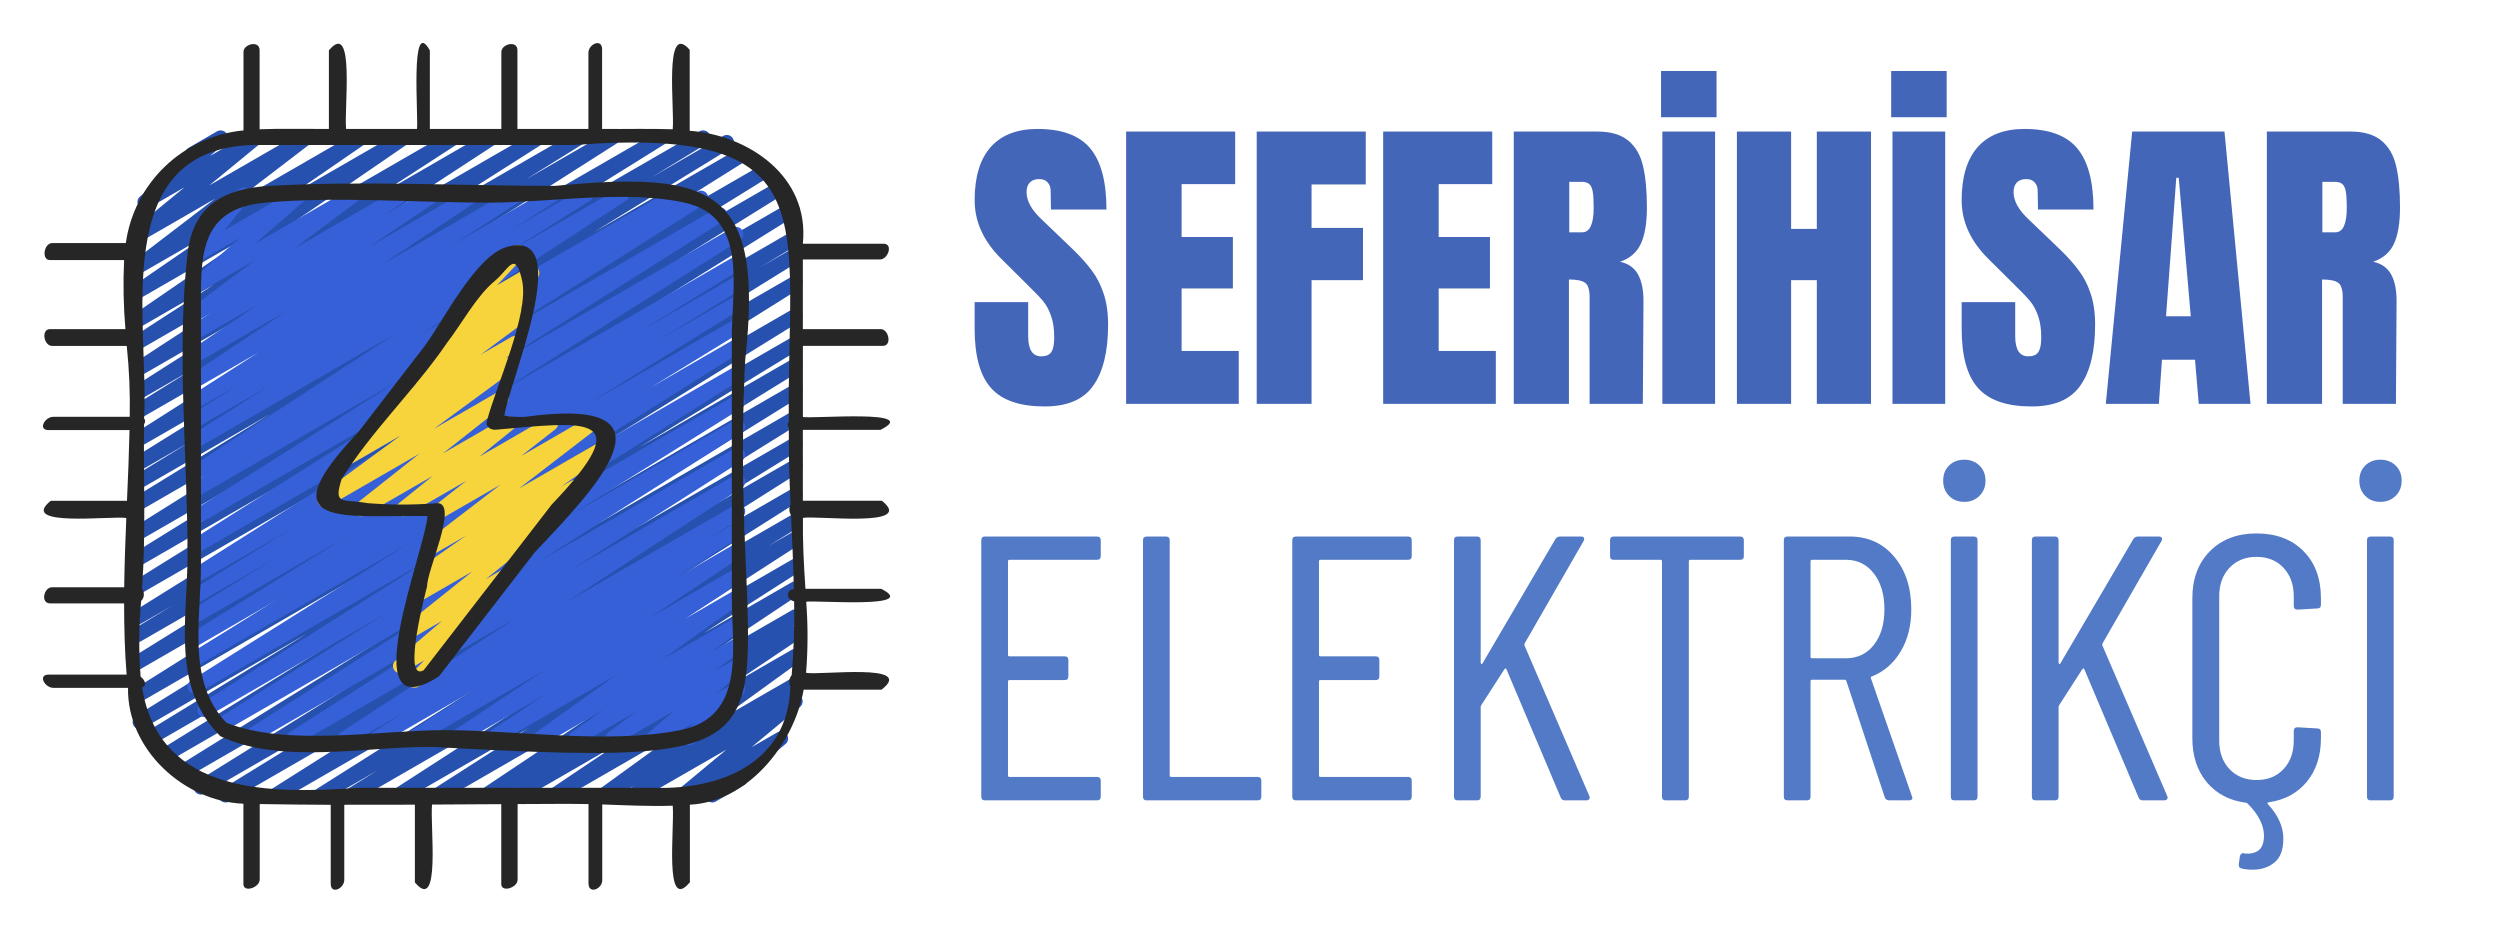
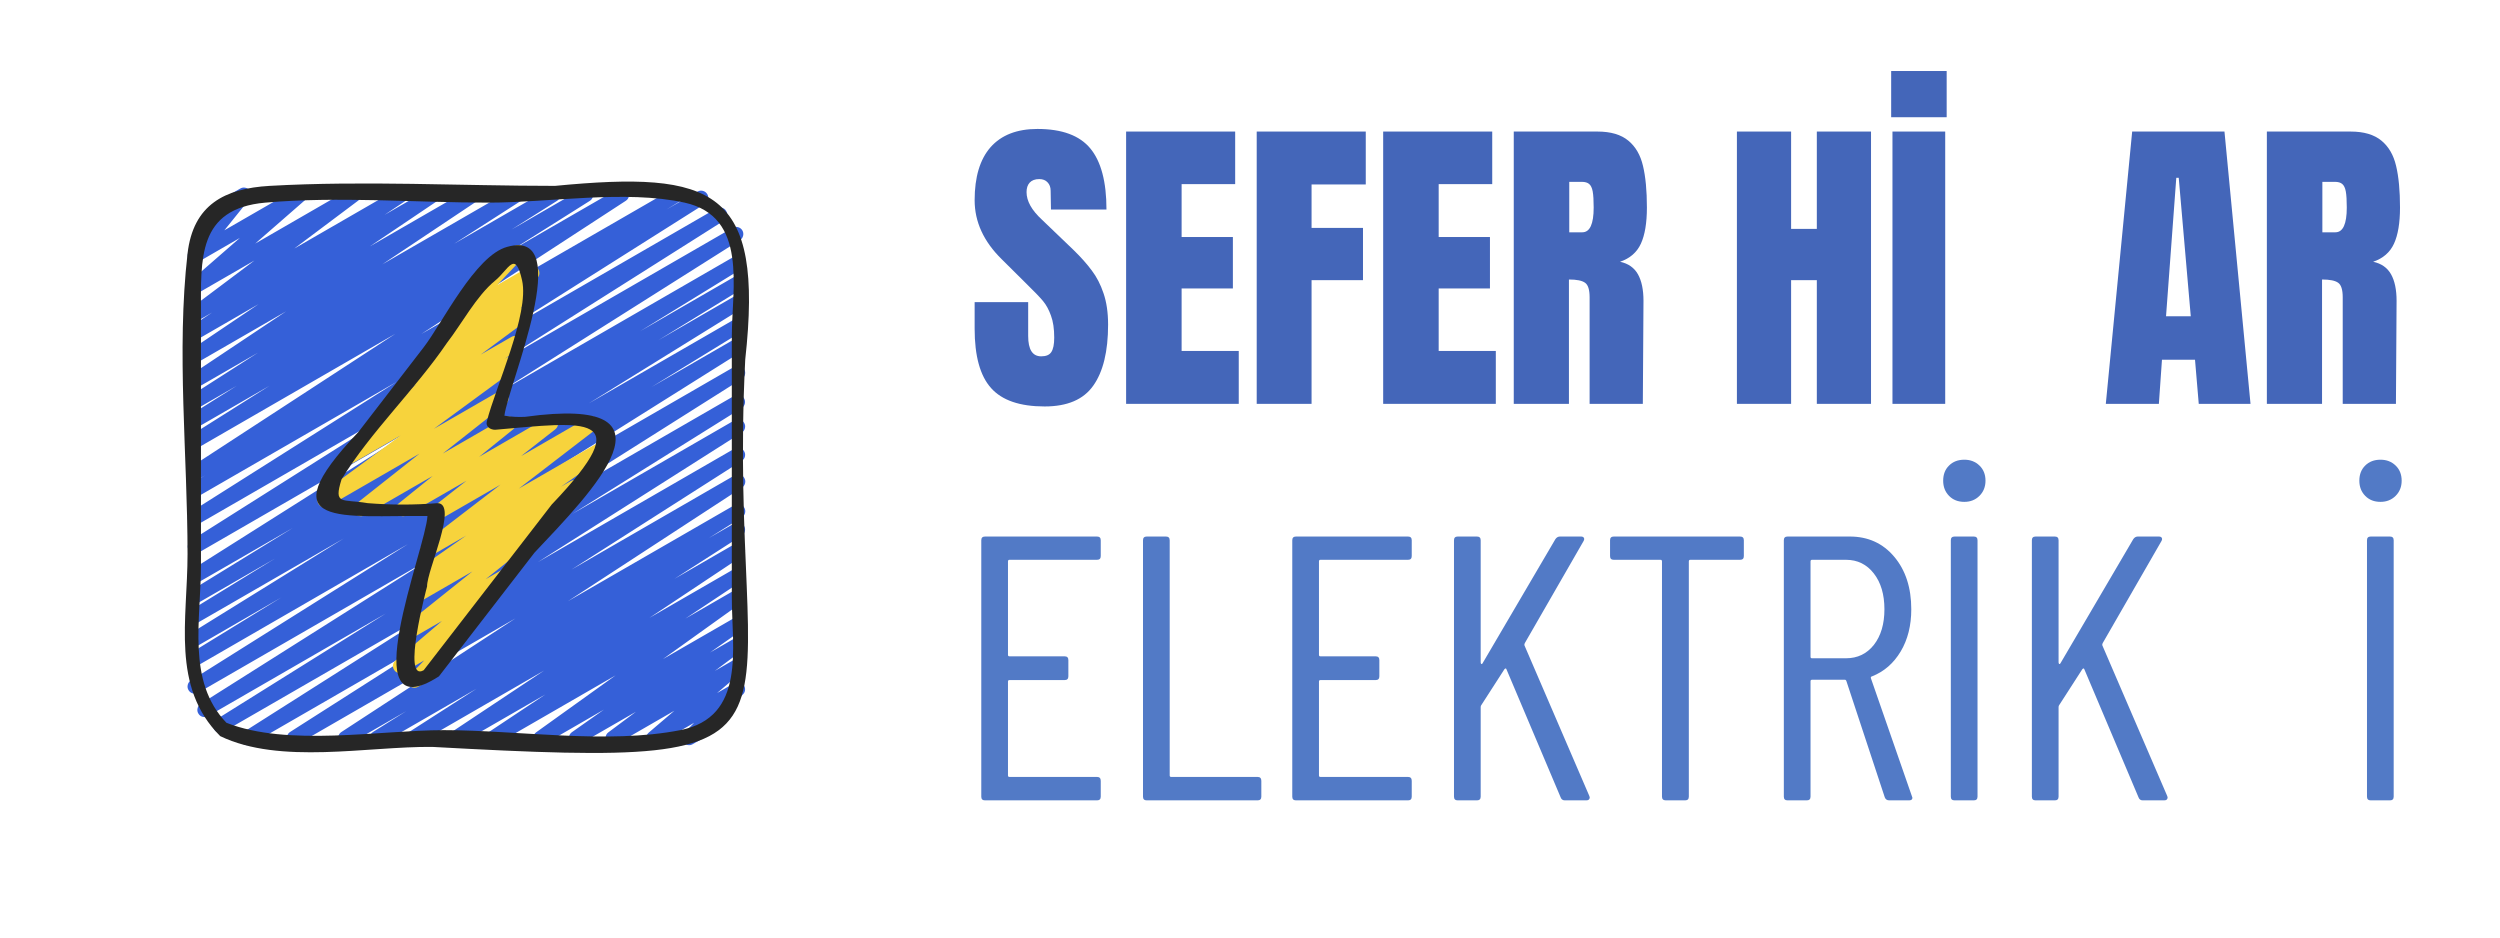
<svg xmlns="http://www.w3.org/2000/svg" width="320" zoomAndPan="magnify" viewBox="0 0 240 90" height="120" preserveAspectRatio="xMidYMid meet" version="1.2">
  <defs />
  <g id="c60c902ef5">
-     <path style=" stroke:none;fill-rule:nonzero;fill:#2751af;fill-opacity:1;" d="M 49.375 77.047 C 49.223 77.047 49.086 77 48.961 76.91 C 48.84 76.816 48.758 76.699 48.715 76.551 C 48.672 76.406 48.676 76.258 48.73 76.117 C 48.785 75.973 48.875 75.859 49.008 75.777 L 49.281 75.605 L 46.945 76.953 C 46.785 77.039 46.613 77.062 46.438 77.016 C 46.262 76.969 46.125 76.867 46.031 76.711 C 45.934 76.559 45.902 76.391 45.941 76.211 C 45.977 76.035 46.07 75.891 46.219 75.785 L 58.434 67.629 L 42.285 76.949 C 42.121 77.039 41.953 77.059 41.773 77.012 C 41.598 76.965 41.461 76.863 41.363 76.707 C 41.27 76.547 41.242 76.379 41.281 76.199 C 41.32 76.02 41.414 75.879 41.57 75.777 L 50.746 69.902 L 38.535 76.949 C 38.375 77.039 38.203 77.062 38.027 77.016 C 37.848 76.969 37.711 76.867 37.613 76.711 C 37.516 76.551 37.488 76.383 37.527 76.203 C 37.566 76.023 37.664 75.883 37.816 75.777 L 52.805 66.105 L 34.012 76.949 C 33.848 77.043 33.68 77.062 33.496 77.016 C 33.316 76.969 33.18 76.863 33.082 76.703 C 32.988 76.543 32.961 76.375 33.004 76.191 C 33.047 76.012 33.148 75.871 33.305 75.77 L 36.227 73.965 L 31.059 76.949 C 30.898 77.039 30.727 77.059 30.551 77.012 C 30.371 76.965 30.234 76.859 30.141 76.703 C 30.043 76.547 30.016 76.375 30.059 76.195 C 30.098 76.016 30.195 75.875 30.348 75.773 L 46.918 65.305 L 26.746 76.949 C 26.582 77.043 26.41 77.066 26.23 77.02 C 26.051 76.973 25.914 76.867 25.816 76.711 C 25.719 76.551 25.691 76.379 25.734 76.199 C 25.777 76.016 25.875 75.875 26.031 75.773 L 47.113 62.445 L 21.988 76.949 C 21.824 77.043 21.656 77.062 21.477 77.016 C 21.293 76.969 21.156 76.863 21.062 76.703 C 20.965 76.543 20.938 76.375 20.98 76.191 C 21.023 76.012 21.125 75.871 21.281 75.77 L 35.211 67.188 L 19.641 76.18 C 19.477 76.277 19.305 76.305 19.121 76.258 C 18.934 76.211 18.793 76.105 18.695 75.945 C 18.598 75.781 18.574 75.605 18.621 75.422 C 18.664 75.238 18.77 75.098 18.934 75 L 40.246 61.746 L 18.016 74.582 C 17.852 74.68 17.68 74.707 17.496 74.66 C 17.312 74.613 17.172 74.508 17.074 74.348 C 16.977 74.184 16.949 74.012 16.996 73.828 C 17.043 73.641 17.148 73.5 17.309 73.402 L 39.438 59.668 L 16.402 72.961 C 16.238 73.051 16.07 73.07 15.891 73.02 C 15.715 72.973 15.578 72.867 15.48 72.711 C 15.387 72.551 15.363 72.383 15.402 72.203 C 15.445 72.023 15.543 71.883 15.695 71.781 L 37.383 58.371 L 14.832 71.391 C 14.672 71.48 14.5 71.5 14.32 71.453 C 14.145 71.406 14.008 71.301 13.91 71.141 C 13.816 70.984 13.789 70.812 13.832 70.633 C 13.871 70.453 13.973 70.312 14.125 70.211 L 29.488 60.82 L 13.75 69.906 C 13.59 69.996 13.418 70.016 13.238 69.969 C 13.062 69.922 12.926 69.816 12.828 69.66 C 12.734 69.5 12.707 69.332 12.75 69.152 C 12.789 68.969 12.891 68.828 13.043 68.73 L 38.418 53.004 L 13.535 67.375 C 13.371 67.465 13.199 67.488 13.02 67.441 C 12.836 67.395 12.699 67.293 12.602 67.133 C 12.504 66.973 12.48 66.801 12.523 66.617 C 12.566 66.434 12.668 66.293 12.828 66.195 L 44.328 46.426 L 13.535 64.207 C 13.371 64.297 13.203 64.32 13.02 64.273 C 12.84 64.223 12.703 64.121 12.609 63.961 C 12.512 63.801 12.484 63.629 12.527 63.449 C 12.57 63.266 12.672 63.125 12.828 63.027 L 38.094 47.387 L 13.535 61.562 C 13.371 61.648 13.203 61.668 13.023 61.621 C 12.844 61.57 12.711 61.465 12.613 61.309 C 12.52 61.148 12.496 60.977 12.539 60.797 C 12.582 60.617 12.68 60.477 12.836 60.379 L 16.547 58.137 L 13.535 59.875 C 13.375 59.961 13.203 59.977 13.031 59.93 C 12.855 59.879 12.719 59.777 12.625 59.621 C 12.531 59.465 12.504 59.297 12.543 59.117 C 12.582 58.941 12.676 58.801 12.828 58.695 L 41.234 40.988 L 13.535 56.98 C 13.375 57.066 13.203 57.086 13.027 57.035 C 12.852 56.988 12.715 56.883 12.621 56.727 C 12.527 56.57 12.5 56.402 12.539 56.223 C 12.582 56.043 12.676 55.902 12.828 55.801 L 38.02 40.152 L 13.535 54.289 C 13.375 54.371 13.207 54.387 13.031 54.34 C 12.855 54.289 12.719 54.188 12.629 54.031 C 12.535 53.875 12.508 53.707 12.547 53.527 C 12.586 53.352 12.68 53.211 12.832 53.109 L 34.258 39.852 L 13.535 51.812 C 13.375 51.902 13.203 51.922 13.027 51.871 C 12.848 51.824 12.715 51.723 12.617 51.562 C 12.523 51.406 12.496 51.238 12.535 51.059 C 12.578 50.879 12.672 50.738 12.828 50.637 L 38.402 34.621 L 13.535 48.977 C 13.371 49.066 13.203 49.086 13.023 49.039 C 12.844 48.988 12.707 48.887 12.613 48.727 C 12.516 48.566 12.492 48.395 12.535 48.215 C 12.578 48.035 12.676 47.895 12.832 47.793 L 25.98 39.723 L 13.535 46.906 C 13.371 47 13.199 47.023 13.02 46.977 C 12.836 46.926 12.699 46.824 12.602 46.66 C 12.508 46.5 12.48 46.328 12.527 46.145 C 12.57 45.965 12.676 45.824 12.832 45.727 L 18.242 42.426 L 13.535 45.145 C 13.371 45.242 13.199 45.27 13.016 45.223 C 12.832 45.176 12.691 45.07 12.594 44.906 C 12.496 44.746 12.469 44.57 12.516 44.387 C 12.562 44.203 12.664 44.062 12.828 43.965 L 28.289 34.34 L 13.535 42.852 C 13.375 42.941 13.203 42.965 13.023 42.918 C 12.84 42.871 12.703 42.77 12.605 42.609 C 12.508 42.449 12.48 42.281 12.523 42.098 C 12.566 41.918 12.664 41.773 12.824 41.676 L 31.777 29.605 L 13.535 40.141 C 13.371 40.23 13.203 40.254 13.02 40.207 C 12.84 40.156 12.703 40.055 12.609 39.895 C 12.512 39.734 12.484 39.562 12.527 39.383 C 12.57 39.199 12.672 39.059 12.828 38.961 L 18.387 35.516 L 13.535 38.312 C 13.375 38.406 13.203 38.43 13.023 38.383 C 12.84 38.336 12.703 38.23 12.605 38.07 C 12.508 37.914 12.48 37.742 12.523 37.559 C 12.566 37.379 12.664 37.238 12.824 37.137 L 24.137 29.945 L 13.535 36.07 C 13.375 36.164 13.203 36.188 13.02 36.141 C 12.84 36.094 12.699 35.992 12.602 35.832 C 12.504 35.676 12.477 35.504 12.52 35.32 C 12.559 35.141 12.66 35 12.816 34.898 L 25.934 26.336 L 13.535 33.492 C 13.375 33.582 13.203 33.605 13.023 33.559 C 12.844 33.512 12.703 33.41 12.609 33.254 C 12.512 33.094 12.484 32.926 12.523 32.742 C 12.566 32.562 12.664 32.422 12.82 32.32 L 20.551 27.312 L 13.539 31.363 C 13.379 31.449 13.211 31.473 13.035 31.426 C 12.859 31.383 12.719 31.281 12.625 31.129 C 12.527 30.973 12.496 30.805 12.531 30.625 C 12.566 30.449 12.66 30.305 12.809 30.199 L 23.773 22.688 L 13.539 28.598 C 13.379 28.688 13.211 28.707 13.035 28.664 C 12.859 28.617 12.723 28.52 12.625 28.363 C 12.527 28.211 12.496 28.043 12.531 27.867 C 12.566 27.688 12.66 27.547 12.805 27.438 L 19.879 22.578 L 13.535 26.238 C 13.379 26.324 13.211 26.348 13.035 26.309 C 12.863 26.266 12.723 26.172 12.625 26.02 C 12.523 25.871 12.488 25.707 12.52 25.527 C 12.547 25.352 12.633 25.207 12.773 25.098 L 20.637 19.078 L 13.535 23.176 C 13.379 23.262 13.215 23.289 13.043 23.246 C 12.867 23.207 12.73 23.117 12.629 22.969 C 12.527 22.824 12.488 22.66 12.516 22.484 C 12.539 22.309 12.617 22.164 12.754 22.051 L 17.719 17.973 L 14.227 19.988 C 14.07 20.078 13.906 20.105 13.734 20.066 C 13.559 20.027 13.422 19.934 13.32 19.789 C 13.215 19.645 13.176 19.484 13.199 19.305 C 13.223 19.129 13.301 18.984 13.438 18.867 L 17.855 15.129 C 17.758 14.965 17.738 14.789 17.785 14.605 C 17.836 14.422 17.941 14.285 18.105 14.191 L 20.836 12.609 C 20.992 12.52 21.156 12.496 21.332 12.535 C 21.504 12.57 21.645 12.664 21.746 12.809 C 21.848 12.957 21.887 13.117 21.863 13.293 C 21.84 13.473 21.762 13.617 21.625 13.73 L 20.152 14.98 L 24.277 12.598 C 24.43 12.508 24.594 12.484 24.77 12.523 C 24.941 12.562 25.082 12.656 25.184 12.805 C 25.281 12.949 25.32 13.113 25.297 13.289 C 25.273 13.465 25.191 13.609 25.055 13.723 L 20.09 17.801 L 29.109 12.602 C 29.266 12.508 29.434 12.484 29.609 12.527 C 29.785 12.566 29.926 12.664 30.023 12.812 C 30.125 12.965 30.16 13.129 30.133 13.309 C 30.102 13.488 30.016 13.633 29.871 13.742 L 22.008 19.758 L 34.41 12.602 C 34.57 12.508 34.738 12.488 34.918 12.531 C 35.094 12.574 35.23 12.676 35.332 12.828 C 35.43 12.984 35.461 13.148 35.426 13.328 C 35.391 13.508 35.301 13.652 35.148 13.758 L 28.074 18.621 L 38.5 12.602 C 38.66 12.516 38.824 12.496 39 12.539 C 39.176 12.586 39.312 12.688 39.406 12.84 C 39.504 12.992 39.535 13.156 39.5 13.336 C 39.469 13.512 39.379 13.652 39.23 13.762 L 28.273 21.27 L 43.293 12.602 C 43.453 12.512 43.625 12.492 43.801 12.539 C 43.977 12.586 44.113 12.691 44.207 12.844 C 44.305 13 44.332 13.168 44.293 13.348 C 44.258 13.527 44.16 13.668 44.012 13.773 L 36.266 18.789 L 46.977 12.602 C 47.137 12.512 47.305 12.492 47.48 12.539 C 47.66 12.586 47.797 12.688 47.891 12.844 C 47.988 13 48.016 13.168 47.98 13.348 C 47.941 13.523 47.844 13.668 47.695 13.77 L 34.582 22.328 L 51.441 12.602 C 51.605 12.512 51.773 12.492 51.949 12.539 C 52.125 12.59 52.262 12.691 52.359 12.848 C 52.453 13.004 52.48 13.172 52.441 13.352 C 52.402 13.531 52.305 13.672 52.156 13.773 L 40.844 20.961 L 55.332 12.602 C 55.492 12.512 55.66 12.496 55.84 12.543 C 56.016 12.594 56.152 12.695 56.246 12.852 C 56.34 13.012 56.367 13.18 56.324 13.359 C 56.285 13.535 56.188 13.676 56.035 13.777 L 50.473 17.23 L 58.496 12.602 C 58.656 12.512 58.824 12.492 59.004 12.539 C 59.18 12.59 59.316 12.691 59.41 12.848 C 59.504 13.004 59.531 13.172 59.492 13.352 C 59.453 13.531 59.359 13.672 59.207 13.773 L 40.25 25.844 L 63.199 12.602 C 63.363 12.508 63.535 12.484 63.715 12.531 C 63.898 12.578 64.035 12.68 64.133 12.84 C 64.23 13.004 64.254 13.172 64.211 13.355 C 64.168 13.539 64.066 13.68 63.906 13.777 L 48.445 23.402 L 67.164 12.602 C 67.324 12.512 67.496 12.488 67.676 12.539 C 67.855 12.586 67.992 12.691 68.086 12.852 C 68.18 13.008 68.207 13.18 68.164 13.359 C 68.121 13.539 68.023 13.68 67.867 13.781 L 62.512 17.043 L 69.445 13.039 C 69.605 12.953 69.777 12.934 69.953 12.98 C 70.133 13.031 70.27 13.133 70.363 13.293 C 70.457 13.449 70.484 13.621 70.441 13.801 C 70.402 13.98 70.305 14.117 70.148 14.219 L 56.973 22.309 L 70.859 14.293 C 71.023 14.199 71.195 14.176 71.375 14.223 C 71.559 14.27 71.695 14.375 71.793 14.535 C 71.891 14.695 71.914 14.867 71.871 15.047 C 71.828 15.23 71.727 15.371 71.566 15.473 L 46 31.484 L 72.66 16.094 C 72.82 16.008 72.988 15.988 73.168 16.035 C 73.344 16.086 73.477 16.188 73.574 16.348 C 73.668 16.504 73.695 16.672 73.652 16.852 C 73.613 17.027 73.516 17.168 73.363 17.27 L 51.926 30.531 L 74.227 17.66 C 74.391 17.562 74.562 17.539 74.746 17.582 C 74.93 17.629 75.07 17.734 75.168 17.898 C 75.266 18.059 75.293 18.234 75.246 18.418 C 75.199 18.602 75.098 18.742 74.934 18.84 L 49.758 34.48 L 75.734 19.48 C 75.895 19.395 76.066 19.371 76.242 19.422 C 76.422 19.469 76.559 19.57 76.656 19.73 C 76.75 19.891 76.777 20.059 76.734 20.238 C 76.691 20.418 76.594 20.559 76.441 20.66 L 48.031 38.371 L 76.016 22.215 C 76.176 22.129 76.348 22.105 76.527 22.156 C 76.703 22.207 76.84 22.309 76.934 22.469 C 77.031 22.629 77.055 22.797 77.012 22.977 C 76.969 23.156 76.871 23.297 76.715 23.398 L 73.004 25.637 L 76.008 23.902 C 76.172 23.809 76.344 23.789 76.523 23.836 C 76.703 23.883 76.84 23.988 76.938 24.148 C 77.031 24.309 77.059 24.477 77.016 24.66 C 76.973 24.84 76.871 24.98 76.715 25.082 L 51.457 40.723 L 76.016 26.547 C 76.176 26.453 76.348 26.43 76.531 26.477 C 76.711 26.523 76.852 26.629 76.949 26.789 C 77.043 26.949 77.07 27.121 77.027 27.301 C 76.984 27.484 76.883 27.625 76.723 27.727 L 45.219 47.492 L 76.02 29.715 C 76.184 29.625 76.352 29.609 76.527 29.656 C 76.703 29.707 76.84 29.809 76.934 29.965 C 77.027 30.125 77.055 30.293 77.016 30.473 C 76.977 30.648 76.879 30.789 76.727 30.891 L 51.332 46.621 L 76.016 32.371 C 76.18 32.281 76.352 32.258 76.531 32.305 C 76.711 32.352 76.852 32.457 76.945 32.621 C 77.043 32.781 77.066 32.953 77.023 33.133 C 76.977 33.316 76.875 33.457 76.715 33.555 L 61.375 42.934 L 76.016 34.484 C 76.176 34.402 76.344 34.383 76.52 34.434 C 76.695 34.48 76.828 34.586 76.922 34.742 C 77.016 34.898 77.043 35.066 77.004 35.242 C 76.965 35.422 76.871 35.559 76.719 35.664 L 55.035 49.074 L 76.016 36.961 C 76.176 36.871 76.348 36.848 76.527 36.898 C 76.707 36.945 76.848 37.047 76.941 37.207 C 77.039 37.367 77.062 37.539 77.02 37.719 C 76.977 37.902 76.879 38.043 76.719 38.141 L 54.582 51.883 L 76.012 39.508 C 76.176 39.422 76.344 39.402 76.52 39.453 C 76.695 39.5 76.832 39.602 76.926 39.762 C 77.02 39.918 77.047 40.086 77.008 40.266 C 76.965 40.445 76.871 40.586 76.719 40.688 L 55.406 53.938 L 76.016 42.047 C 76.176 41.957 76.348 41.938 76.523 41.988 C 76.703 42.035 76.84 42.141 76.934 42.297 C 77.027 42.457 77.055 42.625 77.012 42.805 C 76.973 42.984 76.875 43.125 76.719 43.227 L 62.789 51.812 L 76.012 44.176 C 76.176 44.078 76.348 44.051 76.535 44.098 C 76.719 44.141 76.859 44.246 76.957 44.406 C 77.055 44.57 77.082 44.742 77.035 44.926 C 76.992 45.113 76.887 45.254 76.723 45.352 L 55.637 58.684 L 76.016 46.922 C 76.176 46.832 76.348 46.812 76.523 46.859 C 76.703 46.906 76.84 47.012 76.934 47.168 C 77.031 47.324 77.059 47.496 77.016 47.676 C 76.977 47.855 76.879 47.996 76.727 48.098 L 60.164 58.562 L 76.016 49.41 C 76.176 49.324 76.348 49.305 76.523 49.352 C 76.703 49.402 76.84 49.504 76.934 49.664 C 77.027 49.82 77.055 49.992 77.012 50.172 C 76.973 50.352 76.875 50.492 76.719 50.59 L 73.766 52.414 L 76.016 51.117 C 76.176 51.023 76.348 51 76.527 51.047 C 76.707 51.094 76.844 51.195 76.941 51.355 C 77.039 51.516 77.066 51.684 77.027 51.863 C 76.984 52.047 76.887 52.188 76.73 52.289 L 61.766 61.953 L 76.016 53.727 C 76.176 53.641 76.344 53.621 76.52 53.672 C 76.695 53.719 76.832 53.82 76.926 53.977 C 77.023 54.133 77.051 54.301 77.012 54.477 C 76.973 54.656 76.879 54.797 76.73 54.902 L 67.543 60.781 L 76.016 55.891 C 76.176 55.801 76.344 55.777 76.523 55.824 C 76.703 55.867 76.84 55.969 76.938 56.125 C 77.035 56.285 77.066 56.453 77.027 56.633 C 76.988 56.812 76.895 56.957 76.738 57.059 L 64.531 65.211 L 76.016 58.582 C 76.176 58.488 76.348 58.465 76.527 58.512 C 76.711 58.559 76.848 58.664 76.945 58.82 C 77.039 58.98 77.066 59.152 77.027 59.332 C 76.984 59.516 76.883 59.656 76.727 59.758 L 76.148 60.125 C 76.312 60.07 76.473 60.078 76.633 60.145 C 76.789 60.211 76.906 60.324 76.98 60.477 C 77.059 60.633 77.07 60.793 77.027 60.961 C 76.98 61.125 76.887 61.254 76.742 61.352 L 70.324 65.66 L 76.016 62.375 C 76.172 62.285 76.34 62.262 76.52 62.305 C 76.695 62.348 76.836 62.445 76.934 62.598 C 77.035 62.75 77.066 62.918 77.031 63.098 C 77 63.277 76.91 63.418 76.762 63.527 L 69.031 69.129 L 76.016 65.098 C 76.176 65.004 76.344 64.98 76.523 65.023 C 76.703 65.07 76.844 65.168 76.941 65.324 C 77.039 65.484 77.07 65.652 77.031 65.832 C 76.996 66.016 76.898 66.156 76.746 66.262 L 76.113 66.691 C 76.27 66.629 76.43 66.629 76.59 66.684 C 76.75 66.738 76.871 66.84 76.957 66.984 C 77.043 67.129 77.07 67.285 77.043 67.453 C 77.012 67.621 76.93 67.758 76.801 67.863 L 72.148 71.73 L 74.625 70.305 C 74.781 70.215 74.945 70.191 75.121 70.23 C 75.293 70.27 75.434 70.359 75.535 70.508 C 75.637 70.656 75.676 70.816 75.648 70.996 C 75.625 71.172 75.543 71.316 75.406 71.43 L 71.727 74.477 C 71.801 74.637 71.816 74.805 71.762 74.973 C 71.707 75.145 71.605 75.277 71.449 75.367 L 68.719 76.941 C 68.562 77.031 68.398 77.059 68.227 77.02 C 68.051 76.98 67.91 76.887 67.809 76.738 C 67.707 76.594 67.668 76.43 67.695 76.254 C 67.719 76.074 67.801 75.93 67.938 75.816 L 68.168 75.629 L 65.863 76.957 C 65.711 77.043 65.547 77.066 65.375 77.027 C 65.199 76.988 65.062 76.898 64.961 76.75 C 64.859 76.605 64.82 76.445 64.844 76.27 C 64.867 76.094 64.945 75.949 65.082 75.832 L 69.734 71.965 L 61.074 76.949 C 60.918 77.039 60.746 77.059 60.57 77.016 C 60.395 76.969 60.258 76.871 60.16 76.715 C 60.062 76.562 60.031 76.395 60.066 76.215 C 60.102 76.035 60.195 75.895 60.344 75.789 L 60.883 75.422 L 58.23 76.949 C 58.074 77.039 57.906 77.066 57.727 77.023 C 57.551 76.98 57.414 76.883 57.312 76.727 C 57.215 76.574 57.18 76.406 57.215 76.227 C 57.246 76.047 57.336 75.906 57.484 75.797 L 65.215 70.195 L 53.516 76.949 C 53.355 77.039 53.188 77.059 53.008 77.016 C 52.832 76.969 52.695 76.867 52.598 76.711 C 52.5 76.559 52.473 76.391 52.508 76.211 C 52.543 76.031 52.637 75.891 52.789 75.785 L 59.195 71.48 L 49.727 76.949 C 49.617 77.016 49.5 77.047 49.375 77.047 Z M 49.375 77.047 " />
    <path style=" stroke:none;fill-rule:nonzero;fill:#3560d8;fill-opacity:1;" d="M 23.746 71.547 C 23.59 71.547 23.453 71.5 23.332 71.406 C 23.211 71.316 23.129 71.195 23.086 71.051 C 23.043 70.902 23.051 70.758 23.102 70.617 C 23.156 70.473 23.25 70.359 23.379 70.277 L 42.988 57.828 L 21.461 70.25 C 21.301 70.34 21.129 70.359 20.953 70.309 C 20.777 70.262 20.641 70.16 20.547 70 C 20.449 69.844 20.422 69.676 20.465 69.496 C 20.504 69.316 20.602 69.176 20.754 69.074 L 37.035 58.898 L 19.965 68.754 C 19.805 68.844 19.633 68.863 19.457 68.816 C 19.277 68.77 19.141 68.668 19.047 68.508 C 18.949 68.352 18.922 68.184 18.965 68 C 19.004 67.82 19.102 67.68 19.254 67.578 L 41.32 53.637 L 19.035 66.5 C 18.871 66.594 18.699 66.617 18.52 66.57 C 18.336 66.523 18.199 66.418 18.102 66.258 C 18.004 66.098 17.98 65.926 18.023 65.746 C 18.066 65.562 18.168 65.422 18.328 65.32 L 39.16 52.238 L 19.035 63.863 C 18.871 63.953 18.703 63.973 18.523 63.926 C 18.344 63.875 18.207 63.773 18.113 63.613 C 18.016 63.453 17.992 63.281 18.035 63.102 C 18.078 62.922 18.176 62.781 18.332 62.68 L 27.008 57.355 L 19.035 61.961 C 18.875 62.051 18.703 62.066 18.527 62.02 C 18.352 61.969 18.215 61.867 18.121 61.711 C 18.027 61.551 18 61.383 18.039 61.203 C 18.082 61.027 18.176 60.887 18.328 60.785 L 33.008 51.688 L 19.035 59.75 C 18.871 59.84 18.703 59.859 18.523 59.812 C 18.344 59.762 18.207 59.66 18.113 59.5 C 18.016 59.34 17.992 59.172 18.035 58.988 C 18.078 58.809 18.176 58.668 18.332 58.57 L 26.383 53.629 L 19.035 57.871 C 18.875 57.957 18.703 57.977 18.527 57.926 C 18.352 57.875 18.219 57.773 18.125 57.617 C 18.031 57.457 18.004 57.289 18.043 57.113 C 18.086 56.934 18.18 56.793 18.332 56.691 L 28.113 50.68 L 19.035 55.914 C 18.875 56 18.703 56.023 18.527 55.973 C 18.348 55.926 18.211 55.824 18.117 55.664 C 18.02 55.508 17.992 55.34 18.031 55.16 C 18.074 54.98 18.172 54.84 18.324 54.738 L 41.336 40.195 L 19.035 53.07 C 18.875 53.156 18.703 53.176 18.527 53.125 C 18.352 53.078 18.219 52.977 18.121 52.82 C 18.027 52.664 18 52.496 18.039 52.316 C 18.078 52.137 18.176 51.996 18.324 51.895 L 39.629 38.434 L 19.035 50.324 C 18.875 50.41 18.703 50.434 18.527 50.383 C 18.348 50.336 18.211 50.234 18.117 50.078 C 18.02 49.918 17.992 49.75 18.031 49.57 C 18.074 49.391 18.172 49.25 18.324 49.148 L 38.113 36.637 L 19.035 47.648 C 18.871 47.738 18.699 47.762 18.52 47.715 C 18.336 47.668 18.199 47.562 18.102 47.402 C 18.008 47.238 17.98 47.066 18.027 46.887 C 18.07 46.703 18.176 46.562 18.332 46.465 L 19.695 45.633 L 19.035 46.012 C 18.875 46.102 18.707 46.121 18.527 46.074 C 18.352 46.027 18.215 45.926 18.117 45.77 C 18.023 45.613 17.992 45.445 18.031 45.266 C 18.07 45.086 18.164 44.945 18.316 44.84 L 37.957 32.043 L 19.035 42.969 C 18.875 43.059 18.703 43.082 18.523 43.031 C 18.344 42.984 18.207 42.883 18.109 42.723 C 18.016 42.566 17.988 42.395 18.027 42.215 C 18.07 42.031 18.168 41.891 18.324 41.793 L 25.871 37.035 L 19.035 40.98 C 18.875 41.066 18.703 41.086 18.527 41.039 C 18.352 40.988 18.219 40.887 18.121 40.73 C 18.027 40.574 18 40.406 18.039 40.227 C 18.078 40.051 18.176 39.91 18.324 39.805 L 22.727 37.035 L 19.035 39.164 C 18.875 39.258 18.703 39.281 18.52 39.234 C 18.336 39.191 18.199 39.086 18.102 38.926 C 18.004 38.766 17.977 38.594 18.02 38.414 C 18.062 38.23 18.16 38.09 18.32 37.988 L 24.758 33.863 L 19.035 37.164 C 18.875 37.254 18.703 37.277 18.527 37.23 C 18.348 37.188 18.207 37.086 18.109 36.93 C 18.012 36.77 17.984 36.602 18.023 36.422 C 18.062 36.242 18.156 36.098 18.309 35.996 L 27.469 29.887 L 19.035 34.754 C 18.875 34.844 18.703 34.871 18.523 34.824 C 18.344 34.781 18.207 34.68 18.105 34.523 C 18.008 34.363 17.98 34.195 18.02 34.012 C 18.059 33.832 18.152 33.691 18.309 33.586 L 24.82 29.199 L 19.035 32.539 C 18.875 32.629 18.703 32.652 18.527 32.605 C 18.348 32.562 18.207 32.461 18.109 32.301 C 18.012 32.145 17.984 31.977 18.023 31.797 C 18.062 31.617 18.156 31.473 18.309 31.371 L 20.359 30.004 L 19.035 30.77 C 18.879 30.859 18.711 30.883 18.535 30.844 C 18.355 30.801 18.219 30.703 18.117 30.551 C 18.016 30.402 17.984 30.234 18.016 30.055 C 18.047 29.879 18.133 29.734 18.277 29.625 L 24.426 25.008 L 19.035 28.121 C 18.883 28.207 18.719 28.234 18.547 28.195 C 18.375 28.16 18.234 28.066 18.133 27.926 C 18.031 27.781 17.988 27.621 18.012 27.445 C 18.031 27.27 18.105 27.125 18.242 27.008 L 23.027 22.84 L 19.039 25.145 C 18.895 25.227 18.742 25.25 18.582 25.223 C 18.418 25.195 18.281 25.117 18.176 24.992 C 18.066 24.867 18.012 24.723 18.012 24.559 C 18.008 24.395 18.059 24.246 18.16 24.117 L 20.773 20.867 C 20.625 20.855 20.492 20.797 20.379 20.699 C 20.266 20.602 20.191 20.48 20.16 20.332 C 20.129 20.188 20.141 20.043 20.199 19.906 C 20.262 19.77 20.355 19.664 20.484 19.586 L 23.062 18.102 C 23.207 18.016 23.359 17.988 23.523 18.016 C 23.688 18.043 23.82 18.121 23.93 18.246 C 24.039 18.371 24.094 18.52 24.094 18.684 C 24.098 18.848 24.047 18.996 23.945 19.125 L 21.539 22.109 L 28.488 18.102 C 28.641 18.016 28.805 17.988 28.977 18.027 C 29.148 18.066 29.285 18.156 29.387 18.301 C 29.488 18.441 29.531 18.602 29.512 18.777 C 29.492 18.949 29.414 19.094 29.285 19.211 L 24.5 23.383 L 33.648 18.102 C 33.805 18.008 33.973 17.984 34.148 18.027 C 34.328 18.066 34.465 18.164 34.566 18.316 C 34.668 18.469 34.699 18.633 34.668 18.812 C 34.637 18.992 34.551 19.137 34.406 19.246 L 28.254 23.859 L 38.23 18.102 C 38.391 18.012 38.562 17.988 38.738 18.035 C 38.918 18.078 39.055 18.18 39.152 18.336 C 39.25 18.492 39.277 18.66 39.242 18.84 C 39.203 19.02 39.109 19.16 38.957 19.266 L 36.914 20.629 L 41.293 18.102 C 41.453 18.012 41.621 17.988 41.801 18.035 C 41.977 18.082 42.113 18.184 42.211 18.336 C 42.305 18.492 42.336 18.66 42.301 18.84 C 42.266 19.02 42.172 19.16 42.02 19.266 L 35.504 23.656 L 45.129 18.102 C 45.289 18.012 45.457 17.992 45.633 18.039 C 45.812 18.086 45.945 18.188 46.043 18.34 C 46.141 18.496 46.168 18.664 46.133 18.84 C 46.098 19.02 46.004 19.16 45.855 19.266 L 36.691 25.383 L 49.312 18.102 C 49.473 18.012 49.645 17.992 49.82 18.039 C 50 18.086 50.137 18.188 50.23 18.344 C 50.328 18.5 50.355 18.668 50.316 18.848 C 50.277 19.027 50.18 19.172 50.027 19.273 L 43.602 23.398 L 52.773 18.102 C 52.934 18.012 53.105 17.992 53.281 18.039 C 53.461 18.086 53.598 18.188 53.691 18.348 C 53.789 18.504 53.816 18.672 53.777 18.852 C 53.734 19.031 53.637 19.176 53.484 19.277 L 49.102 22.039 L 55.922 18.102 C 56.086 18.012 56.254 17.992 56.434 18.039 C 56.609 18.086 56.746 18.188 56.844 18.348 C 56.938 18.504 56.965 18.672 56.926 18.852 C 56.887 19.031 56.789 19.176 56.633 19.277 L 49.07 24.043 L 59.363 18.102 C 59.527 18.008 59.695 17.984 59.875 18.031 C 60.055 18.078 60.191 18.18 60.289 18.336 C 60.387 18.496 60.418 18.664 60.375 18.844 C 60.336 19.027 60.238 19.168 60.086 19.27 L 40.449 32.062 L 64.637 18.102 C 64.801 18.012 64.969 17.988 65.148 18.039 C 65.328 18.086 65.465 18.191 65.559 18.352 C 65.656 18.508 65.68 18.68 65.637 18.859 C 65.594 19.039 65.496 19.18 65.34 19.281 L 63.996 20.105 L 66.973 18.387 C 67.137 18.297 67.305 18.277 67.484 18.324 C 67.66 18.375 67.797 18.477 67.895 18.633 C 67.988 18.793 68.016 18.961 67.977 19.141 C 67.938 19.32 67.84 19.461 67.684 19.562 L 47.887 32.074 L 68.785 20.004 C 68.945 19.914 69.117 19.891 69.297 19.941 C 69.477 19.988 69.613 20.09 69.711 20.25 C 69.805 20.406 69.832 20.578 69.793 20.758 C 69.75 20.941 69.652 21.082 69.496 21.18 L 48.211 34.641 L 70.332 21.871 C 70.492 21.777 70.664 21.758 70.844 21.805 C 71.023 21.852 71.164 21.953 71.262 22.113 C 71.355 22.273 71.383 22.441 71.34 22.625 C 71.301 22.805 71.199 22.945 71.043 23.047 L 48.016 37.598 L 70.516 24.609 C 70.676 24.523 70.848 24.508 71.023 24.559 C 71.199 24.605 71.332 24.711 71.426 24.867 C 71.52 25.023 71.547 25.191 71.508 25.371 C 71.465 25.547 71.371 25.688 71.219 25.789 L 61.438 31.805 L 70.512 26.566 C 70.676 26.48 70.844 26.461 71.02 26.512 C 71.195 26.559 71.328 26.664 71.422 26.82 C 71.516 26.977 71.543 27.145 71.504 27.324 C 71.465 27.504 71.367 27.645 71.215 27.746 L 63.199 32.664 L 70.516 28.441 C 70.676 28.348 70.848 28.328 71.027 28.375 C 71.207 28.422 71.348 28.527 71.441 28.688 C 71.539 28.848 71.562 29.016 71.52 29.199 C 71.477 29.379 71.379 29.52 71.219 29.621 L 56.52 38.727 L 70.516 30.652 C 70.676 30.566 70.848 30.547 71.023 30.598 C 71.199 30.648 71.332 30.75 71.426 30.906 C 71.52 31.066 71.547 31.23 71.508 31.41 C 71.465 31.59 71.371 31.73 71.219 31.832 L 62.543 37.156 L 70.52 32.555 C 70.68 32.461 70.852 32.438 71.035 32.484 C 71.215 32.531 71.355 32.637 71.449 32.797 C 71.547 32.957 71.574 33.129 71.531 33.309 C 71.484 33.492 71.383 33.633 71.227 33.73 L 50.414 46.805 L 70.516 35.195 C 70.676 35.105 70.848 35.082 71.027 35.129 C 71.207 35.18 71.344 35.281 71.441 35.441 C 71.535 35.598 71.562 35.77 71.52 35.949 C 71.48 36.129 71.379 36.273 71.223 36.371 L 49.145 50.32 L 70.516 37.984 C 70.676 37.898 70.844 37.883 71.02 37.93 C 71.195 37.98 71.332 38.082 71.426 38.238 C 71.52 38.395 71.547 38.562 71.508 38.742 C 71.469 38.918 71.371 39.059 71.223 39.164 L 54.949 49.332 L 70.516 40.344 C 70.676 40.254 70.848 40.234 71.023 40.281 C 71.203 40.328 71.34 40.434 71.434 40.59 C 71.531 40.746 71.559 40.918 71.516 41.098 C 71.477 41.277 71.379 41.418 71.227 41.52 L 51.625 53.969 L 70.516 43.062 C 70.676 42.973 70.844 42.953 71.023 43.004 C 71.199 43.051 71.336 43.152 71.43 43.309 C 71.527 43.465 71.555 43.633 71.516 43.812 C 71.477 43.992 71.379 44.133 71.227 44.234 L 54.867 54.676 L 70.516 45.637 C 70.676 45.543 70.848 45.52 71.027 45.562 C 71.211 45.609 71.348 45.711 71.445 45.871 C 71.543 46.031 71.574 46.199 71.531 46.383 C 71.488 46.562 71.391 46.707 71.234 46.809 L 54.516 57.719 L 70.516 48.488 C 70.676 48.395 70.848 48.371 71.031 48.418 C 71.211 48.465 71.352 48.566 71.449 48.73 C 71.543 48.891 71.57 49.062 71.527 49.242 C 71.484 49.426 71.383 49.566 71.223 49.664 L 68.027 51.668 L 70.516 50.234 C 70.676 50.148 70.844 50.129 71.02 50.176 C 71.195 50.227 71.332 50.328 71.426 50.484 C 71.523 50.637 71.551 50.805 71.512 50.984 C 71.473 51.164 71.379 51.305 71.23 51.406 L 64.738 55.574 L 70.512 52.238 C 70.672 52.152 70.84 52.133 71.016 52.18 C 71.188 52.227 71.324 52.328 71.422 52.48 C 71.516 52.637 71.547 52.801 71.512 52.98 C 71.473 53.156 71.383 53.297 71.234 53.402 L 62.344 59.316 L 70.512 54.602 C 70.672 54.516 70.84 54.496 71.016 54.543 C 71.188 54.59 71.324 54.691 71.422 54.844 C 71.516 55 71.547 55.164 71.512 55.344 C 71.473 55.52 71.383 55.66 71.234 55.766 L 65.793 59.387 L 70.512 56.664 C 70.672 56.578 70.836 56.555 71.012 56.598 C 71.188 56.645 71.324 56.742 71.422 56.895 C 71.52 57.043 71.551 57.211 71.52 57.387 C 71.488 57.562 71.398 57.707 71.258 57.816 L 63.641 63.273 L 70.516 59.309 C 70.676 59.215 70.844 59.188 71.023 59.234 C 71.203 59.277 71.344 59.375 71.441 59.531 C 71.543 59.688 71.574 59.855 71.539 60.035 C 71.5 60.215 71.406 60.359 71.258 60.465 L 68.16 62.645 L 70.516 61.285 C 70.672 61.195 70.84 61.176 71.016 61.215 C 71.191 61.258 71.328 61.355 71.43 61.508 C 71.527 61.656 71.562 61.82 71.531 62 C 71.5 62.18 71.414 62.32 71.27 62.43 L 68.625 64.406 L 70.516 63.312 C 70.672 63.223 70.832 63.199 71.008 63.238 C 71.18 63.273 71.32 63.367 71.422 63.512 C 71.523 63.656 71.562 63.816 71.543 63.992 C 71.52 64.168 71.441 64.316 71.309 64.43 L 68.836 66.535 L 70.508 65.57 C 70.656 65.488 70.816 65.465 70.984 65.5 C 71.148 65.535 71.285 65.621 71.391 65.758 C 71.492 65.891 71.539 66.047 71.527 66.215 C 71.52 66.387 71.453 66.531 71.332 66.652 L 69.152 68.836 C 69.238 68.91 69.305 68.996 69.352 69.102 C 69.395 69.203 69.414 69.312 69.406 69.426 C 69.395 69.539 69.359 69.645 69.301 69.738 C 69.242 69.836 69.16 69.91 69.062 69.969 L 66.488 71.449 C 66.34 71.531 66.18 71.559 66.012 71.523 C 65.848 71.488 65.711 71.402 65.605 71.266 C 65.504 71.129 65.457 70.977 65.469 70.805 C 65.477 70.637 65.543 70.488 65.664 70.367 L 66.637 69.387 L 63.07 71.449 C 62.914 71.539 62.754 71.562 62.578 71.527 C 62.406 71.488 62.27 71.398 62.164 71.254 C 62.062 71.109 62.023 70.945 62.043 70.77 C 62.066 70.594 62.145 70.449 62.277 70.332 L 64.742 68.227 L 59.156 71.449 C 59 71.539 58.832 71.562 58.656 71.52 C 58.48 71.477 58.344 71.379 58.242 71.23 C 58.145 71.078 58.109 70.914 58.141 70.734 C 58.172 70.559 58.258 70.414 58.402 70.305 L 61.047 68.332 L 55.637 71.449 C 55.48 71.539 55.312 71.562 55.133 71.52 C 54.957 71.473 54.82 71.375 54.723 71.223 C 54.625 71.066 54.59 70.902 54.625 70.723 C 54.66 70.543 54.75 70.402 54.898 70.293 L 57.98 68.121 L 52.219 71.449 C 52.062 71.539 51.895 71.562 51.719 71.52 C 51.539 71.477 51.402 71.379 51.305 71.223 C 51.207 71.07 51.172 70.906 51.207 70.727 C 51.238 70.547 51.328 70.402 51.477 70.297 L 59.094 64.836 L 47.637 71.449 C 47.477 71.535 47.309 71.555 47.137 71.508 C 46.961 71.461 46.824 71.359 46.73 71.207 C 46.633 71.051 46.605 70.887 46.641 70.707 C 46.676 70.531 46.766 70.391 46.914 70.285 L 52.355 66.668 L 44.066 71.449 C 43.906 71.535 43.738 71.555 43.562 71.508 C 43.387 71.461 43.254 71.359 43.156 71.207 C 43.062 71.051 43.031 70.887 43.066 70.707 C 43.102 70.531 43.195 70.391 43.344 70.285 L 52.238 64.371 L 39.98 71.449 C 39.816 71.539 39.648 71.559 39.473 71.512 C 39.293 71.465 39.156 71.363 39.062 71.207 C 38.965 71.047 38.938 70.879 38.977 70.699 C 39.016 70.52 39.113 70.379 39.266 70.277 L 45.754 66.113 L 36.508 71.449 C 36.348 71.539 36.176 71.559 36 71.508 C 35.824 71.461 35.688 71.355 35.594 71.199 C 35.496 71.043 35.469 70.875 35.512 70.695 C 35.551 70.516 35.648 70.375 35.801 70.273 L 39 68.27 L 33.48 71.449 C 33.32 71.539 33.152 71.559 32.973 71.512 C 32.797 71.465 32.66 71.363 32.562 71.207 C 32.469 71.051 32.438 70.883 32.477 70.703 C 32.516 70.523 32.609 70.383 32.762 70.281 L 49.484 59.363 L 28.551 71.449 C 28.391 71.539 28.219 71.559 28.043 71.508 C 27.867 71.461 27.73 71.359 27.633 71.203 C 27.539 71.047 27.512 70.879 27.551 70.699 C 27.59 70.52 27.688 70.379 27.836 70.277 L 44.184 59.852 L 24.09 71.449 C 23.98 71.512 23.867 71.547 23.746 71.547 Z M 23.746 71.547 " />
    <path style=" stroke:none;fill-rule:nonzero;fill:#f7d33c;fill-opacity:1;" d="M 39.797 66.023 C 39.492 66.023 39.281 65.883 39.164 65.602 C 39.043 65.324 39.09 65.074 39.305 64.855 L 40.727 63.398 L 38.754 64.535 C 38.598 64.625 38.438 64.648 38.262 64.609 C 38.09 64.57 37.953 64.48 37.852 64.336 C 37.75 64.191 37.707 64.031 37.73 63.855 C 37.75 63.68 37.828 63.535 37.965 63.418 L 42.43 59.613 L 39.434 61.344 C 39.277 61.43 39.113 61.453 38.938 61.414 C 38.762 61.375 38.625 61.281 38.523 61.133 C 38.422 60.984 38.387 60.82 38.41 60.645 C 38.438 60.469 38.52 60.324 38.66 60.211 L 45.352 54.859 L 40.312 57.766 C 40.152 57.855 39.984 57.879 39.809 57.832 C 39.633 57.789 39.496 57.688 39.398 57.531 C 39.301 57.379 39.27 57.211 39.305 57.031 C 39.34 56.852 39.434 56.711 39.582 56.605 L 40.543 55.945 C 40.387 55.969 40.242 55.938 40.105 55.859 C 39.969 55.781 39.871 55.668 39.812 55.52 C 39.754 55.375 39.746 55.227 39.789 55.074 C 39.832 54.922 39.918 54.801 40.047 54.707 L 44.766 51.406 L 41.402 53.348 C 41.246 53.438 41.082 53.465 40.906 53.422 C 40.73 53.383 40.59 53.285 40.488 53.137 C 40.391 52.984 40.355 52.82 40.383 52.645 C 40.41 52.465 40.496 52.32 40.641 52.211 L 48.047 46.527 L 42.262 49.863 C 42.105 49.953 41.941 49.977 41.766 49.938 C 41.59 49.895 41.453 49.801 41.352 49.652 C 41.25 49.504 41.211 49.34 41.242 49.16 C 41.27 48.984 41.352 48.84 41.496 48.727 L 44.785 46.148 L 39.035 49.465 C 38.879 49.555 38.715 49.578 38.543 49.539 C 38.371 49.496 38.23 49.402 38.133 49.258 C 38.031 49.109 37.992 48.949 38.016 48.773 C 38.043 48.598 38.121 48.449 38.262 48.336 L 41.543 45.688 L 34.996 49.465 C 34.84 49.555 34.676 49.582 34.5 49.539 C 34.324 49.5 34.188 49.406 34.086 49.258 C 33.984 49.105 33.949 48.945 33.977 48.766 C 34.004 48.59 34.086 48.445 34.227 48.332 L 40.277 43.547 L 31.508 48.613 C 31.348 48.703 31.18 48.727 31.004 48.688 C 30.824 48.645 30.688 48.547 30.586 48.395 C 30.488 48.242 30.453 48.074 30.484 47.895 C 30.52 47.715 30.609 47.57 30.754 47.465 L 38.457 41.809 L 33.918 44.43 C 33.758 44.52 33.59 44.543 33.41 44.5 C 33.23 44.457 33.094 44.355 32.996 44.199 C 32.898 44.043 32.867 43.875 32.902 43.695 C 32.941 43.516 33.035 43.371 33.184 43.27 L 35.934 41.379 C 35.621 41.352 35.422 41.184 35.336 40.879 C 35.25 40.574 35.336 40.328 35.59 40.141 L 39.961 36.914 L 39.551 37.148 C 39.391 37.238 39.223 37.266 39.047 37.223 C 38.867 37.18 38.73 37.082 38.629 36.926 C 38.531 36.773 38.5 36.605 38.531 36.426 C 38.566 36.246 38.656 36.105 38.805 35.996 L 41.293 34.188 C 41.152 34.137 41.039 34.047 40.957 33.922 C 40.855 33.77 40.82 33.605 40.852 33.43 C 40.879 33.25 40.969 33.105 41.109 32.996 L 43.805 30.934 C 43.699 30.895 43.605 30.828 43.527 30.742 C 43.453 30.656 43.402 30.559 43.375 30.445 C 43.348 30.332 43.348 30.223 43.379 30.109 C 43.41 30 43.465 29.898 43.543 29.816 L 47.398 25.715 C 47.371 25.684 47.348 25.648 47.328 25.613 C 47.234 25.449 47.211 25.273 47.262 25.09 C 47.309 24.906 47.414 24.77 47.578 24.676 L 49.41 23.617 C 49.559 23.531 49.715 23.504 49.883 23.535 C 50.051 23.566 50.188 23.652 50.293 23.785 C 50.398 23.918 50.449 24.07 50.441 24.242 C 50.434 24.41 50.371 24.559 50.254 24.684 L 47.738 27.363 L 50.754 25.621 C 50.91 25.531 51.078 25.508 51.254 25.551 C 51.43 25.59 51.566 25.688 51.664 25.836 C 51.766 25.988 51.801 26.152 51.773 26.328 C 51.742 26.508 51.656 26.652 51.516 26.762 L 50.312 27.684 C 50.473 27.613 50.637 27.605 50.805 27.664 C 50.969 27.719 51.098 27.824 51.184 27.977 C 51.27 28.129 51.293 28.293 51.254 28.465 C 51.219 28.637 51.125 28.773 50.984 28.875 L 50.008 29.578 C 50.297 29.531 50.52 29.633 50.676 29.883 C 50.777 30.035 50.812 30.199 50.781 30.379 C 50.746 30.559 50.66 30.703 50.512 30.812 L 46.148 34.043 L 49.102 32.34 C 49.262 32.25 49.43 32.227 49.609 32.27 C 49.785 32.312 49.926 32.414 50.023 32.57 C 50.121 32.727 50.152 32.895 50.117 33.074 C 50.078 33.254 49.984 33.398 49.832 33.5 L 48.43 34.465 L 48.602 34.367 C 48.758 34.273 48.926 34.25 49.105 34.293 C 49.281 34.336 49.422 34.434 49.52 34.586 C 49.621 34.738 49.652 34.906 49.621 35.086 C 49.59 35.266 49.5 35.406 49.352 35.516 L 41.652 41.168 L 47.801 37.625 C 47.957 37.535 48.121 37.512 48.297 37.551 C 48.473 37.594 48.609 37.688 48.711 37.836 C 48.812 37.984 48.848 38.148 48.82 38.324 C 48.793 38.504 48.711 38.648 48.57 38.758 L 42.508 43.539 L 48.5 40.078 C 48.656 39.992 48.82 39.969 48.992 40.008 C 49.168 40.047 49.305 40.141 49.406 40.289 C 49.508 40.434 49.543 40.598 49.52 40.773 C 49.496 40.949 49.414 41.094 49.277 41.207 L 45.992 43.859 L 52.539 40.078 C 52.695 39.988 52.863 39.965 53.039 40.004 C 53.215 40.043 53.352 40.141 53.453 40.289 C 53.555 40.438 53.59 40.602 53.562 40.781 C 53.535 40.957 53.449 41.102 53.309 41.215 L 50.023 43.785 L 56.449 40.074 C 56.605 39.984 56.77 39.957 56.945 40 C 57.121 40.039 57.262 40.137 57.359 40.285 C 57.461 40.438 57.496 40.602 57.469 40.777 C 57.438 40.957 57.352 41.102 57.211 41.211 L 49.805 46.906 L 57.832 42.27 C 57.992 42.184 58.16 42.16 58.336 42.207 C 58.512 42.25 58.648 42.352 58.746 42.504 C 58.844 42.656 58.875 42.824 58.844 43 C 58.809 43.18 58.719 43.32 58.57 43.43 L 53.848 46.73 L 54.82 46.168 C 54.98 46.082 55.148 46.062 55.32 46.109 C 55.496 46.152 55.633 46.254 55.727 46.406 C 55.824 46.559 55.855 46.727 55.82 46.902 C 55.789 47.078 55.699 47.223 55.551 47.328 L 53.043 49.051 C 53.215 49.09 53.352 49.184 53.457 49.328 C 53.559 49.477 53.594 49.637 53.566 49.816 C 53.543 49.992 53.457 50.141 53.316 50.25 L 46.621 55.605 L 48.266 54.656 C 48.418 54.566 48.582 54.543 48.758 54.582 C 48.93 54.617 49.07 54.711 49.172 54.855 C 49.273 55 49.312 55.164 49.293 55.34 C 49.27 55.516 49.191 55.66 49.055 55.777 L 44.5 59.656 C 44.797 59.574 45.043 59.652 45.234 59.895 C 45.34 60.031 45.387 60.184 45.375 60.355 C 45.367 60.523 45.301 60.672 45.184 60.797 L 42.184 63.875 C 42.195 63.895 42.211 63.914 42.223 63.938 C 42.316 64.102 42.34 64.273 42.293 64.457 C 42.242 64.641 42.137 64.781 41.973 64.875 L 40.145 65.93 C 40.035 65.992 39.922 66.023 39.797 66.023 Z M 39.797 66.023 " />
    <path style=" stroke:none;fill-rule:nonzero;fill:#262626;fill-opacity:1;" d="M 53.281 17.844 C 44.195 17.844 34.953 17.328 25.883 17.844 C 21.57 18.09 18.543 19.656 18.004 24.344 C 16.93 33.695 18.004 43.777 18.004 53.191 C 18.004 59.516 16.406 65.934 21.141 70.668 C 26.891 73.438 35.266 71.641 41.5 71.703 C 81.496 73.898 69.676 71.566 71.543 34.516 C 73.352 18.148 68.555 16.375 53.281 17.844 Z M 65.301 70.094 C 58.328 71.469 49.707 70.094 42.613 70.094 C 36.426 70.094 27.617 71.711 21.738 69.387 C 17.906 65.398 19.293 59.523 19.293 54.227 L 19.293 30.07 C 19.293 24.883 18.93 20.035 25.465 19.453 C 32.496 18.832 39.875 19.453 46.93 19.453 C 52.727 19.453 60.047 18.207 65.723 19.453 C 71.832 20.797 70.254 27.66 70.254 32.336 L 70.254 57.359 C 70.254 62.203 71.645 68.844 65.301 70.094 Z M 65.301 70.094 " />
    <path style=" stroke:none;fill-rule:nonzero;fill:#262626;fill-opacity:1;" d="M 50.414 40.016 C 49.746 40.051 49.082 40.016 48.422 39.906 C 48.801 36.883 55.348 21.844 48.703 23.695 C 45.629 24.508 42.445 31.051 40.68 33.332 L 34.402 41.477 C 25.496 50.855 32.996 49.434 41.035 49.539 C 40.887 52.602 33.727 70.352 42.137 64.93 L 51.305 53.062 C 56.859 47.168 66.078 37.859 50.414 40.016 Z M 53 48.391 L 40.676 64.34 C 38.512 65.598 40.965 56.434 41 56.293 C 40.973 54.758 44.027 48.344 42.004 48.301 C 39.766 48.484 37.523 48.484 35.285 48.301 C 32.844 47.875 31.996 48.547 32.793 46.004 C 35.582 41.457 39.859 37.398 42.906 32.922 C 44.32 31.098 45.738 28.41 47.527 26.945 C 48.828 25.879 49.453 23.922 50.121 26.922 C 50.84 30.133 47.562 37.156 46.73 40.48 C 46.609 40.973 47.094 41.258 47.531 41.258 C 56.141 40.512 61.414 39.566 53.008 48.391 Z M 53 48.391 " />
-     <path style=" stroke:none;fill-rule:nonzero;fill:#262626;fill-opacity:1;" d="M 84.512 41.27 C 88.586 39.277 78.066 40.219 77.078 40.031 L 77.078 33.203 L 84.766 33.203 C 85.645 33.203 85.332 31.594 84.543 31.594 L 77.074 31.594 L 77.074 24.91 L 84.477 24.91 C 85.254 24.91 85.777 23.398 84.82 23.398 L 77.074 23.398 C 77.738 16.887 71.812 12.969 66.211 12.555 L 66.211 4.781 C 63.699 1.914 64.785 10.562 64.578 12.41 C 62.32 12.336 60.062 12.398 57.801 12.379 L 57.801 4.73 C 57.801 3.652 56.488 4.219 56.488 5.07 L 56.488 12.379 L 49.672 12.379 L 49.672 4.805 C 49.672 3.84 48.129 4.215 48.129 4.996 L 48.129 12.379 L 41.266 12.379 L 41.266 4.84 C 39.34 1.395 40.195 11.43 40.027 12.379 L 33.227 12.379 C 33.016 10.465 34.113 1.809 31.574 4.832 L 31.574 12.379 C 29.332 12.391 26.867 12.328 24.922 12.41 L 24.922 4.812 C 24.922 3.848 23.375 4.211 23.375 4.988 L 23.375 12.52 C 22.672 12.586 21.984 12.711 21.301 12.895 C 20.621 13.078 19.961 13.316 19.32 13.609 C 18.68 13.902 18.07 14.246 17.488 14.645 C 16.906 15.039 16.359 15.48 15.852 15.969 C 15.34 16.453 14.875 16.98 14.457 17.547 C 14.035 18.109 13.664 18.707 13.344 19.332 C 13.023 19.961 12.754 20.609 12.543 21.281 C 12.332 21.953 12.176 22.637 12.078 23.336 L 5.023 23.336 C 4.199 23.336 3.973 24.965 4.777 24.965 L 11.914 24.965 C 11.809 27.176 11.852 29.387 12.039 31.594 L 4.805 31.594 C 3.922 31.594 4.203 33.207 4.996 33.207 L 12.168 33.207 C 12.406 35.469 12.5 37.738 12.453 40.012 L 5.125 40.012 C 4.293 40.012 3.598 41.289 4.672 41.289 L 12.434 41.289 C 12.383 43.52 12.297 45.789 12.191 48.074 L 4.875 48.074 C 1.684 50.645 10.715 49.5 12.125 49.727 C 12.031 51.941 11.953 54.164 11.922 56.379 L 4.984 56.379 C 4.207 56.379 3.859 57.926 4.816 57.926 L 11.914 57.926 C 11.914 60.23 11.973 62.52 12.156 64.762 L 4.672 64.762 C 3.598 64.762 4.297 66.035 5.129 66.035 L 12.289 66.035 C 12.191 71.961 17.676 76.941 23.367 77.156 L 23.367 84.871 C 23.367 85.727 24.934 85.215 24.934 84.43 L 24.934 77.188 C 27.203 77.227 29.469 77.254 31.75 77.262 L 31.75 84.836 C 31.75 85.914 33.051 85.312 33.051 84.465 L 33.051 77.258 C 35.309 77.258 37.566 77.254 39.828 77.25 L 39.828 84.711 C 42.352 87.738 41.266 79.199 41.477 77.238 L 48.121 77.199 L 48.121 84.859 C 48.121 85.715 49.691 85.23 49.691 84.445 L 49.691 77.191 C 51.961 77.191 54.227 77.148 56.496 77.191 L 56.496 84.805 C 56.496 85.883 57.816 85.355 57.816 84.5 L 57.816 77.227 C 60.055 77.305 62.352 77.422 64.582 77.348 C 64.773 79.492 63.727 87.711 66.23 84.695 L 66.23 77.25 C 71.785 76.977 76.215 71.477 77.152 66.211 L 84.625 66.211 C 88.016 63.598 78.625 64.852 77.383 64.59 C 77.566 62.316 77.57 60.039 77.398 57.766 C 78.312 57.609 88.418 58.453 84.598 56.527 L 77.324 56.527 C 77.16 54.156 77.051 51.992 77.082 49.719 C 78.336 49.457 87.992 50.715 84.656 48.07 L 77.074 48.07 L 77.074 41.27 Z M 76 64.812 C 75.738 65.156 75.695 65.52 75.875 65.914 C 75.66 73.312 69.098 75.812 62.879 75.629 L 34.418 75.629 C 26.203 76.191 15.324 76.434 13.637 65.992 C 14.125 65.848 13.934 65.273 13.5 64.961 C 13.312 62.535 13.328 60.109 13.551 57.688 C 13.707 57.531 13.793 57.344 13.809 57.125 C 13.82 56.902 13.766 56.707 13.633 56.527 C 14.023 51.129 13.758 46.066 13.832 40.715 C 13.969 40.531 13.969 40.348 13.832 40.164 C 14.324 30.781 10.387 14.348 24.262 13.918 L 55.141 13.918 C 79.59 12.07 75.512 21.16 75.727 40.488 C 75.582 40.688 75.582 40.883 75.727 41.082 C 75.711 43.523 75.773 45.914 75.891 48.434 C 75.727 48.785 75.742 49.129 75.938 49.461 C 76.047 51.812 76.156 54.184 76.211 56.551 C 75.41 56.648 75.484 57.566 76.238 57.73 C 76.285 60.094 76.203 62.457 76 64.812 Z M 76 64.812 " />
    <g style="fill:#4466b9;fill-opacity:1;">
      <g transform="translate(92.924, 38.77)">
        <path style="stroke:none" d="M 7.359 0.25 C 4.984 0.25 3.27 -0.336 2.219 -1.516 C 1.164 -2.691 0.641 -4.594 0.641 -7.219 L 0.641 -9.766 L 5.781 -9.766 L 5.781 -6.516 C 5.781 -5.211 6.195 -4.562 7.031 -4.562 C 7.5 -4.562 7.82 -4.695 8 -4.969 C 8.188 -5.25 8.281 -5.711 8.281 -6.359 C 8.281 -7.211 8.176 -7.914 7.969 -8.469 C 7.77 -9.031 7.516 -9.5 7.203 -9.875 C 6.891 -10.25 6.328 -10.832 5.516 -11.625 L 3.25 -13.875 C 1.508 -15.582 0.641 -17.473 0.641 -19.547 C 0.641 -21.773 1.148 -23.473 2.172 -24.641 C 3.203 -25.805 4.703 -26.391 6.672 -26.391 C 9.023 -26.391 10.719 -25.766 11.75 -24.516 C 12.781 -23.266 13.297 -21.312 13.297 -18.656 L 7.969 -18.656 L 7.938 -20.453 C 7.938 -20.797 7.836 -21.066 7.641 -21.266 C 7.453 -21.473 7.188 -21.578 6.844 -21.578 C 6.438 -21.578 6.129 -21.461 5.922 -21.234 C 5.723 -21.016 5.625 -20.711 5.625 -20.328 C 5.625 -19.473 6.113 -18.594 7.094 -17.688 L 10.141 -14.766 C 10.848 -14.078 11.43 -13.422 11.891 -12.797 C 12.359 -12.18 12.734 -11.453 13.016 -10.609 C 13.305 -9.766 13.453 -8.766 13.453 -7.609 C 13.453 -5.035 12.977 -3.082 12.031 -1.75 C 11.094 -0.414 9.535 0.25 7.359 0.25 Z M 7.359 0.25 " />
      </g>
    </g>
    <g style="fill:#4466b9;fill-opacity:1;">
      <g transform="translate(106.951, 38.77)">
        <path style="stroke:none" d="M 1.156 0 L 1.156 -26.141 L 11.625 -26.141 L 11.625 -21.094 L 6.484 -21.094 L 6.484 -16.016 L 11.406 -16.016 L 11.406 -11.078 L 6.484 -11.078 L 6.484 -5.078 L 11.969 -5.078 L 11.969 0 Z M 1.156 0 " />
      </g>
    </g>
    <g style="fill:#4466b9;fill-opacity:1;">
      <g transform="translate(119.488, 38.77)">
        <path style="stroke:none" d="M 1.156 0 L 1.156 -26.141 L 11.625 -26.141 L 11.625 -21.062 L 6.422 -21.062 L 6.422 -16.891 L 11.359 -16.891 L 11.359 -11.875 L 6.422 -11.875 L 6.422 0 Z M 1.156 0 " />
      </g>
    </g>
    <g style="fill:#4466b9;fill-opacity:1;">
      <g transform="translate(131.629, 38.77)">
        <path style="stroke:none" d="M 1.156 0 L 1.156 -26.141 L 11.625 -26.141 L 11.625 -21.094 L 6.484 -21.094 L 6.484 -16.016 L 11.406 -16.016 L 11.406 -11.078 L 6.484 -11.078 L 6.484 -5.078 L 11.969 -5.078 L 11.969 0 Z M 1.156 0 " />
      </g>
    </g>
    <g style="fill:#4466b9;fill-opacity:1;">
      <g transform="translate(144.165, 38.77)">
        <path style="stroke:none" d="M 1.156 -26.141 L 9.188 -26.141 C 10.469 -26.141 11.457 -25.848 12.156 -25.266 C 12.852 -24.691 13.32 -23.883 13.562 -22.844 C 13.812 -21.801 13.938 -20.469 13.938 -18.844 C 13.938 -17.363 13.742 -16.207 13.359 -15.375 C 12.973 -14.539 12.305 -13.961 11.359 -13.641 C 12.148 -13.473 12.723 -13.07 13.078 -12.438 C 13.43 -11.812 13.609 -10.961 13.609 -9.891 L 13.547 0 L 8.438 0 L 8.438 -10.234 C 8.438 -10.961 8.289 -11.426 8 -11.625 C 7.719 -11.832 7.203 -11.938 6.453 -11.938 L 6.453 0 L 1.156 0 Z M 7.734 -16.469 C 8.461 -16.469 8.828 -17.258 8.828 -18.844 C 8.828 -19.531 8.797 -20.047 8.734 -20.391 C 8.672 -20.734 8.555 -20.973 8.391 -21.109 C 8.234 -21.242 8.004 -21.312 7.703 -21.312 L 6.484 -21.312 L 6.484 -16.469 Z M 7.734 -16.469 " />
      </g>
    </g>
    <g style="fill:#4466b9;fill-opacity:1;">
      <g transform="translate(158.68, 38.77)">
-         <path style="stroke:none" d="M 0.906 0 L 0.906 -26.141 L 5.969 -26.141 L 5.969 0 Z M 0.781 -27.516 L 0.781 -31.953 L 6.109 -31.953 L 6.109 -27.516 Z M 0.781 -27.516 " />
-       </g>
+         </g>
    </g>
    <g style="fill:#4466b9;fill-opacity:1;">
      <g transform="translate(165.587, 38.77)">
        <path style="stroke:none" d="M 1.156 0 L 1.156 -26.141 L 6.359 -26.141 L 6.359 -16.797 L 8.828 -16.797 L 8.828 -26.141 L 14.031 -26.141 L 14.031 0 L 8.828 0 L 8.828 -11.875 L 6.359 -11.875 L 6.359 0 Z M 1.156 0 " />
      </g>
    </g>
    <g style="fill:#4466b9;fill-opacity:1;">
      <g transform="translate(180.771, 38.77)">
        <path style="stroke:none" d="M 0.906 0 L 0.906 -26.141 L 5.969 -26.141 L 5.969 0 Z M 0.781 -27.516 L 0.781 -31.953 L 6.109 -31.953 L 6.109 -27.516 Z M 0.781 -27.516 " />
      </g>
    </g>
    <g style="fill:#4466b9;fill-opacity:1;">
      <g transform="translate(187.678, 38.77)">
-         <path style="stroke:none" d="M 7.359 0.25 C 4.984 0.25 3.27 -0.336 2.219 -1.516 C 1.164 -2.691 0.641 -4.594 0.641 -7.219 L 0.641 -9.766 L 5.781 -9.766 L 5.781 -6.516 C 5.781 -5.211 6.195 -4.562 7.031 -4.562 C 7.5 -4.562 7.82 -4.695 8 -4.969 C 8.188 -5.25 8.281 -5.711 8.281 -6.359 C 8.281 -7.211 8.176 -7.914 7.969 -8.469 C 7.77 -9.031 7.516 -9.5 7.203 -9.875 C 6.891 -10.25 6.328 -10.832 5.516 -11.625 L 3.25 -13.875 C 1.508 -15.582 0.641 -17.473 0.641 -19.547 C 0.641 -21.773 1.148 -23.473 2.172 -24.641 C 3.203 -25.805 4.703 -26.391 6.672 -26.391 C 9.023 -26.391 10.719 -25.766 11.75 -24.516 C 12.781 -23.266 13.297 -21.312 13.297 -18.656 L 7.969 -18.656 L 7.938 -20.453 C 7.938 -20.797 7.836 -21.066 7.641 -21.266 C 7.453 -21.473 7.188 -21.578 6.844 -21.578 C 6.438 -21.578 6.129 -21.461 5.922 -21.234 C 5.723 -21.016 5.625 -20.711 5.625 -20.328 C 5.625 -19.473 6.113 -18.594 7.094 -17.688 L 10.141 -14.766 C 10.848 -14.078 11.43 -13.422 11.891 -12.797 C 12.359 -12.18 12.734 -11.453 13.016 -10.609 C 13.305 -9.766 13.453 -8.766 13.453 -7.609 C 13.453 -5.035 12.977 -3.082 12.031 -1.75 C 11.094 -0.414 9.535 0.25 7.359 0.25 Z M 7.359 0.25 " />
-       </g>
+         </g>
    </g>
    <g style="fill:#4466b9;fill-opacity:1;">
      <g transform="translate(201.705, 38.77)">
        <path style="stroke:none" d="M 0.453 0 L 2.984 -26.141 L 11.844 -26.141 L 14.344 0 L 9.375 0 L 9.016 -4.234 L 5.844 -4.234 L 5.547 0 Z M 6.234 -8.406 L 8.609 -8.406 L 7.453 -21.703 L 7.219 -21.703 Z M 6.234 -8.406 " />
      </g>
    </g>
    <g style="fill:#4466b9;fill-opacity:1;">
      <g transform="translate(216.463, 38.77)">
        <path style="stroke:none" d="M 1.156 -26.141 L 9.188 -26.141 C 10.469 -26.141 11.457 -25.848 12.156 -25.266 C 12.852 -24.691 13.32 -23.883 13.562 -22.844 C 13.812 -21.801 13.938 -20.469 13.938 -18.844 C 13.938 -17.363 13.742 -16.207 13.359 -15.375 C 12.973 -14.539 12.305 -13.961 11.359 -13.641 C 12.148 -13.473 12.723 -13.07 13.078 -12.438 C 13.43 -11.812 13.609 -10.961 13.609 -9.891 L 13.547 0 L 8.438 0 L 8.438 -10.234 C 8.438 -10.961 8.289 -11.426 8 -11.625 C 7.719 -11.832 7.203 -11.938 6.453 -11.938 L 6.453 0 L 1.156 0 Z M 7.734 -16.469 C 8.461 -16.469 8.828 -17.258 8.828 -18.844 C 8.828 -19.531 8.797 -20.047 8.734 -20.391 C 8.672 -20.734 8.555 -20.973 8.391 -21.109 C 8.234 -21.242 8.004 -21.312 7.703 -21.312 L 6.484 -21.312 L 6.484 -16.469 Z M 7.734 -16.469 " />
      </g>
    </g>
    <g style="fill:#527ac6;fill-opacity:1;">
      <g transform="translate(91.594, 76.835)">
        <path style="stroke:none" d="M 14.078 -23.453 C 14.078 -23.211 13.957 -23.094 13.719 -23.094 L 5.312 -23.094 C 5.219 -23.094 5.172 -23.039 5.172 -22.938 L 5.172 -13.969 C 5.172 -13.875 5.219 -13.828 5.312 -13.828 L 10.609 -13.828 C 10.848 -13.828 10.969 -13.707 10.969 -13.469 L 10.969 -11.906 C 10.969 -11.664 10.848 -11.547 10.609 -11.547 L 5.312 -11.547 C 5.219 -11.547 5.172 -11.5 5.172 -11.406 L 5.172 -2.391 C 5.172 -2.297 5.219 -2.25 5.312 -2.25 L 13.719 -2.25 C 13.957 -2.25 14.078 -2.125 14.078 -1.875 L 14.078 -0.359 C 14.078 -0.117 13.957 0 13.719 0 L 2.969 0 C 2.727 0 2.609 -0.117 2.609 -0.359 L 2.609 -24.969 C 2.609 -25.207 2.727 -25.328 2.969 -25.328 L 13.719 -25.328 C 13.957 -25.328 14.078 -25.207 14.078 -24.969 Z M 14.078 -23.453 " />
      </g>
    </g>
    <g style="fill:#527ac6;fill-opacity:1;">
      <g transform="translate(107.119, 76.835)">
        <path style="stroke:none" d="M 2.969 0 C 2.727 0 2.609 -0.117 2.609 -0.359 L 2.609 -24.969 C 2.609 -25.207 2.727 -25.328 2.969 -25.328 L 4.812 -25.328 C 5.051 -25.328 5.172 -25.207 5.172 -24.969 L 5.172 -2.391 C 5.172 -2.297 5.219 -2.25 5.312 -2.25 L 13.609 -2.25 C 13.848 -2.25 13.969 -2.125 13.969 -1.875 L 13.969 -0.359 C 13.969 -0.117 13.848 0 13.609 0 Z M 2.969 0 " />
      </g>
    </g>
    <g style="fill:#527ac6;fill-opacity:1;">
      <g transform="translate(121.449, 76.835)">
        <path style="stroke:none" d="M 14.078 -23.453 C 14.078 -23.211 13.957 -23.094 13.719 -23.094 L 5.312 -23.094 C 5.219 -23.094 5.172 -23.039 5.172 -22.938 L 5.172 -13.969 C 5.172 -13.875 5.219 -13.828 5.312 -13.828 L 10.609 -13.828 C 10.848 -13.828 10.969 -13.707 10.969 -13.469 L 10.969 -11.906 C 10.969 -11.664 10.848 -11.547 10.609 -11.547 L 5.312 -11.547 C 5.219 -11.547 5.172 -11.5 5.172 -11.406 L 5.172 -2.391 C 5.172 -2.297 5.219 -2.25 5.312 -2.25 L 13.719 -2.25 C 13.957 -2.25 14.078 -2.125 14.078 -1.875 L 14.078 -0.359 C 14.078 -0.117 13.957 0 13.719 0 L 2.969 0 C 2.727 0 2.609 -0.117 2.609 -0.359 L 2.609 -24.969 C 2.609 -25.207 2.727 -25.328 2.969 -25.328 L 13.719 -25.328 C 13.957 -25.328 14.078 -25.207 14.078 -24.969 Z M 14.078 -23.453 " />
      </g>
    </g>
    <g style="fill:#527ac6;fill-opacity:1;">
      <g transform="translate(136.974, 76.835)">
        <path style="stroke:none" d="M 2.969 0 C 2.727 0 2.609 -0.117 2.609 -0.359 L 2.609 -24.969 C 2.609 -25.207 2.727 -25.328 2.969 -25.328 L 4.812 -25.328 C 5.051 -25.328 5.172 -25.207 5.172 -24.969 L 5.172 -13.25 C 5.172 -13.176 5.191 -13.125 5.234 -13.094 C 5.285 -13.07 5.328 -13.098 5.359 -13.172 L 12.344 -25.078 C 12.457 -25.242 12.602 -25.328 12.781 -25.328 L 14.797 -25.328 C 14.941 -25.328 15.035 -25.285 15.078 -25.203 C 15.129 -25.117 15.117 -25.016 15.047 -24.891 L 9.406 -15.094 C 9.363 -15 9.352 -14.926 9.375 -14.875 L 15.594 -0.438 L 15.641 -0.297 C 15.641 -0.098 15.531 0 15.312 0 L 13.25 0 C 13.051 0 12.914 -0.098 12.844 -0.297 L 7.641 -12.594 C 7.609 -12.688 7.547 -12.688 7.453 -12.594 L 5.219 -9.125 C 5.188 -9.094 5.172 -9.031 5.172 -8.938 L 5.172 -0.359 C 5.172 -0.117 5.051 0 4.812 0 Z M 2.969 0 " />
      </g>
    </g>
    <g style="fill:#527ac6;fill-opacity:1;">
      <g transform="translate(153.331, 76.835)">
        <path style="stroke:none" d="M 13.719 -25.328 C 13.957 -25.328 14.078 -25.207 14.078 -24.969 L 14.078 -23.453 C 14.078 -23.211 13.957 -23.094 13.719 -23.094 L 8.938 -23.094 C 8.844 -23.094 8.797 -23.039 8.797 -22.938 L 8.797 -0.359 C 8.797 -0.117 8.676 0 8.438 0 L 6.594 0 C 6.344 0 6.219 -0.117 6.219 -0.359 L 6.219 -22.938 C 6.219 -23.039 6.172 -23.094 6.078 -23.094 L 1.594 -23.094 C 1.352 -23.094 1.234 -23.211 1.234 -23.453 L 1.234 -24.969 C 1.234 -25.207 1.352 -25.328 1.594 -25.328 Z M 13.719 -25.328 " />
      </g>
    </g>
    <g style="fill:#527ac6;fill-opacity:1;">
      <g transform="translate(168.639, 76.835)">
        <path style="stroke:none" d="M 12.734 0 C 12.516 0 12.367 -0.098 12.297 -0.297 L 8.609 -11.469 C 8.586 -11.539 8.539 -11.578 8.469 -11.578 L 5.312 -11.578 C 5.219 -11.578 5.172 -11.531 5.172 -11.438 L 5.172 -0.359 C 5.172 -0.117 5.051 0 4.812 0 L 2.969 0 C 2.727 0 2.609 -0.117 2.609 -0.359 L 2.609 -24.969 C 2.609 -25.207 2.727 -25.328 2.969 -25.328 L 8.938 -25.328 C 10.695 -25.328 12.117 -24.68 13.203 -23.391 C 14.297 -22.098 14.844 -20.414 14.844 -18.344 C 14.844 -16.781 14.504 -15.43 13.828 -14.297 C 13.148 -13.16 12.234 -12.363 11.078 -11.906 C 10.973 -11.883 10.938 -11.82 10.969 -11.719 L 14.906 -0.391 L 14.953 -0.25 C 14.953 -0.082 14.844 0 14.625 0 Z M 5.312 -23.094 C 5.219 -23.094 5.172 -23.039 5.172 -22.938 L 5.172 -13.781 C 5.172 -13.688 5.219 -13.641 5.312 -13.641 L 8.578 -13.641 C 9.68 -13.641 10.57 -14.066 11.25 -14.922 C 11.926 -15.785 12.266 -16.926 12.266 -18.344 C 12.266 -19.77 11.926 -20.914 11.25 -21.781 C 10.57 -22.656 9.68 -23.094 8.578 -23.094 Z M 5.312 -23.094 " />
      </g>
    </g>
    <g style="fill:#527ac6;fill-opacity:1;">
      <g transform="translate(184.67, 76.835)">
        <path style="stroke:none" d="M 2.969 0 C 2.727 0 2.609 -0.117 2.609 -0.359 L 2.609 -24.969 C 2.609 -25.207 2.727 -25.328 2.969 -25.328 L 4.812 -25.328 C 5.051 -25.328 5.172 -25.207 5.172 -24.969 L 5.172 -0.359 C 5.172 -0.117 5.051 0 4.812 0 Z M 3.906 -28.656 C 3.301 -28.656 2.812 -28.848 2.438 -29.234 C 2.062 -29.617 1.875 -30.102 1.875 -30.688 C 1.875 -31.289 2.062 -31.773 2.438 -32.141 C 2.812 -32.516 3.301 -32.703 3.906 -32.703 C 4.488 -32.703 4.973 -32.516 5.359 -32.141 C 5.742 -31.773 5.938 -31.289 5.938 -30.688 C 5.938 -30.102 5.742 -29.617 5.359 -29.234 C 4.973 -28.848 4.488 -28.656 3.906 -28.656 Z M 3.906 -28.656 " />
      </g>
    </g>
    <g style="fill:#527ac6;fill-opacity:1;">
      <g transform="translate(192.451, 76.835)">
        <path style="stroke:none" d="M 2.969 0 C 2.727 0 2.609 -0.117 2.609 -0.359 L 2.609 -24.969 C 2.609 -25.207 2.727 -25.328 2.969 -25.328 L 4.812 -25.328 C 5.051 -25.328 5.172 -25.207 5.172 -24.969 L 5.172 -13.25 C 5.172 -13.176 5.191 -13.125 5.234 -13.094 C 5.285 -13.07 5.328 -13.098 5.359 -13.172 L 12.344 -25.078 C 12.457 -25.242 12.602 -25.328 12.781 -25.328 L 14.797 -25.328 C 14.941 -25.328 15.035 -25.285 15.078 -25.203 C 15.129 -25.117 15.117 -25.016 15.047 -24.891 L 9.406 -15.094 C 9.363 -15 9.352 -14.926 9.375 -14.875 L 15.594 -0.438 L 15.641 -0.297 C 15.641 -0.098 15.531 0 15.312 0 L 13.25 0 C 13.051 0 12.914 -0.098 12.844 -0.297 L 7.641 -12.594 C 7.609 -12.688 7.547 -12.688 7.453 -12.594 L 5.219 -9.125 C 5.188 -9.094 5.172 -9.031 5.172 -8.938 L 5.172 -0.359 C 5.172 -0.117 5.051 0 4.812 0 Z M 2.969 0 " />
      </g>
    </g>
    <g style="fill:#527ac6;fill-opacity:1;">
      <g transform="translate(208.482, 76.835)">
-         <path style="stroke:none" d="M 14.328 -18.781 C 14.328 -18.539 14.207 -18.422 13.969 -18.422 L 12.094 -18.312 C 11.844 -18.312 11.719 -18.43 11.719 -18.672 L 11.719 -19.578 C 11.719 -20.711 11.391 -21.629 10.734 -22.328 C 10.086 -23.023 9.223 -23.375 8.141 -23.375 C 7.078 -23.375 6.211 -23.023 5.547 -22.328 C 4.891 -21.629 4.562 -20.711 4.562 -19.578 L 4.562 -5.75 C 4.562 -4.613 4.891 -3.695 5.547 -3 C 6.211 -2.301 7.078 -1.953 8.141 -1.953 C 9.223 -1.953 10.086 -2.301 10.734 -3 C 11.391 -3.695 11.719 -4.613 11.719 -5.75 L 11.719 -6.656 C 11.719 -6.895 11.844 -7.016 12.094 -7.016 L 13.969 -6.906 C 14.207 -6.906 14.328 -6.785 14.328 -6.547 L 14.328 -5.969 C 14.328 -4.281 13.875 -2.883 12.969 -1.781 C 12.062 -0.688 10.836 -0.031 9.297 0.188 C 9.18 0.227 9.16 0.285 9.234 0.359 C 10.223 1.422 10.719 2.531 10.719 3.688 C 10.719 4.75 10.43 5.508 9.859 5.969 C 9.297 6.426 8.602 6.656 7.781 6.656 C 7.395 6.656 7.047 6.617 6.734 6.547 C 6.516 6.504 6.414 6.375 6.438 6.156 L 6.547 5.359 C 6.598 5.16 6.719 5.062 6.906 5.062 C 6.938 5.094 6.988 5.109 7.062 5.109 C 7.52 5.148 7.91 5.07 8.234 4.875 C 8.555 4.688 8.754 4.336 8.828 3.828 C 8.848 3.734 8.859 3.594 8.859 3.406 C 8.859 2.383 8.332 1.348 7.281 0.297 C 7.227 0.242 7.164 0.219 7.094 0.219 C 5.551 0.02 4.312 -0.629 3.375 -1.734 C 2.445 -2.848 1.984 -4.258 1.984 -5.969 L 1.984 -19.391 C 1.984 -21.273 2.547 -22.785 3.672 -23.922 C 4.797 -25.055 6.285 -25.625 8.141 -25.625 C 10.023 -25.625 11.523 -25.062 12.641 -23.938 C 13.766 -22.812 14.328 -21.297 14.328 -19.391 Z M 14.328 -18.781 " />
-       </g>
+         </g>
    </g>
    <g style="fill:#527ac6;fill-opacity:1;">
      <g transform="translate(224.622, 76.835)">
        <path style="stroke:none" d="M 2.969 0 C 2.727 0 2.609 -0.117 2.609 -0.359 L 2.609 -24.969 C 2.609 -25.207 2.727 -25.328 2.969 -25.328 L 4.812 -25.328 C 5.051 -25.328 5.172 -25.207 5.172 -24.969 L 5.172 -0.359 C 5.172 -0.117 5.051 0 4.812 0 Z M 3.906 -28.656 C 3.301 -28.656 2.812 -28.848 2.438 -29.234 C 2.062 -29.617 1.875 -30.102 1.875 -30.688 C 1.875 -31.289 2.062 -31.773 2.438 -32.141 C 2.812 -32.516 3.301 -32.703 3.906 -32.703 C 4.488 -32.703 4.973 -32.516 5.359 -32.141 C 5.742 -31.773 5.938 -31.289 5.938 -30.688 C 5.938 -30.102 5.742 -29.617 5.359 -29.234 C 4.973 -28.848 4.488 -28.656 3.906 -28.656 Z M 3.906 -28.656 " />
      </g>
    </g>
  </g>
</svg>